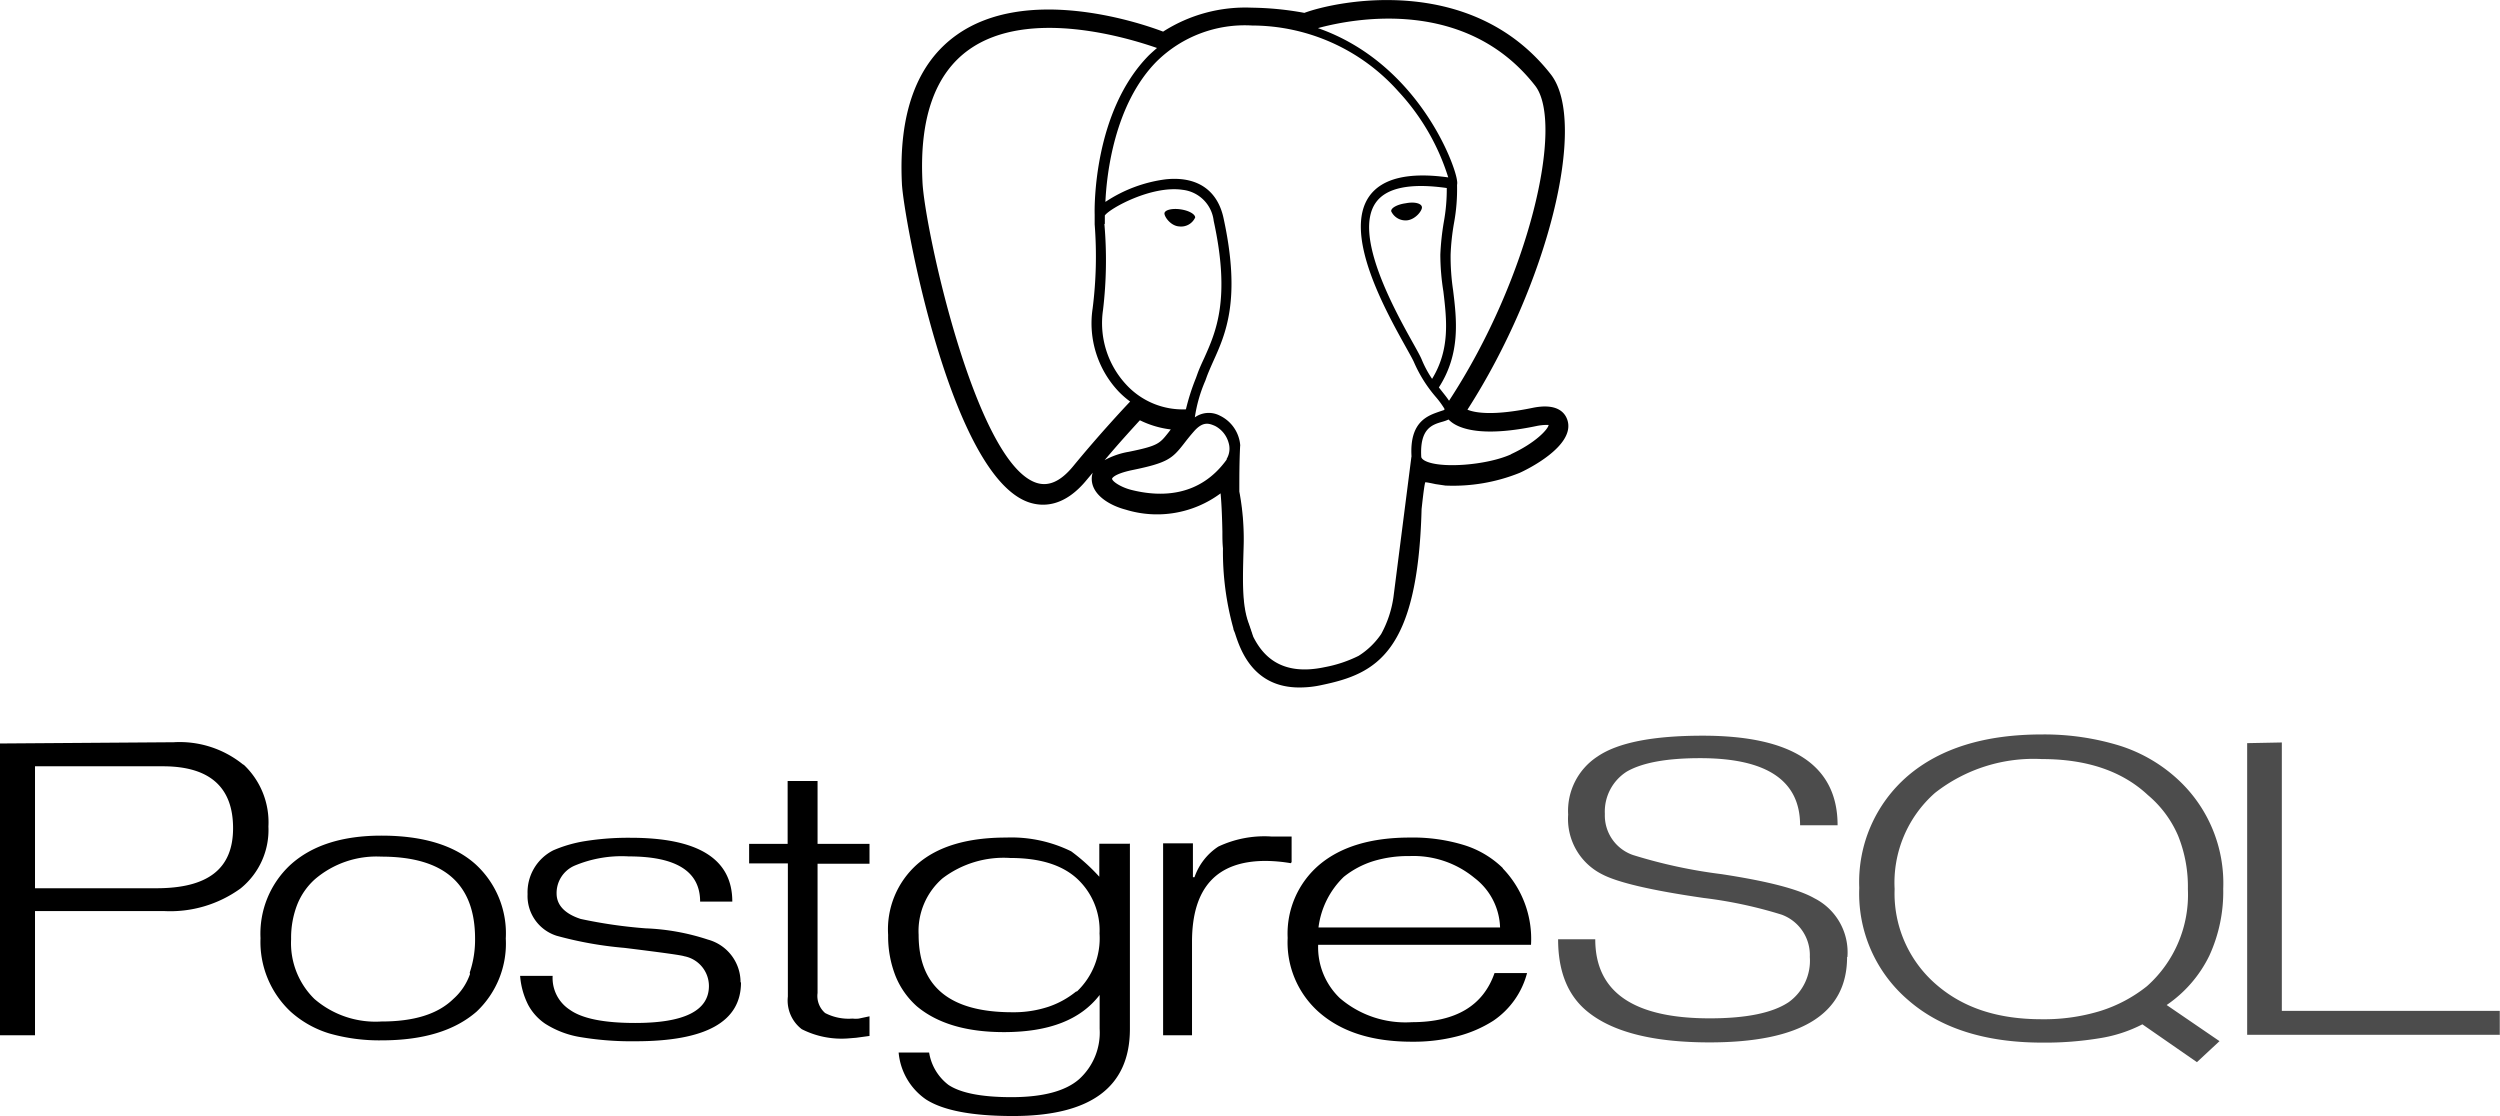
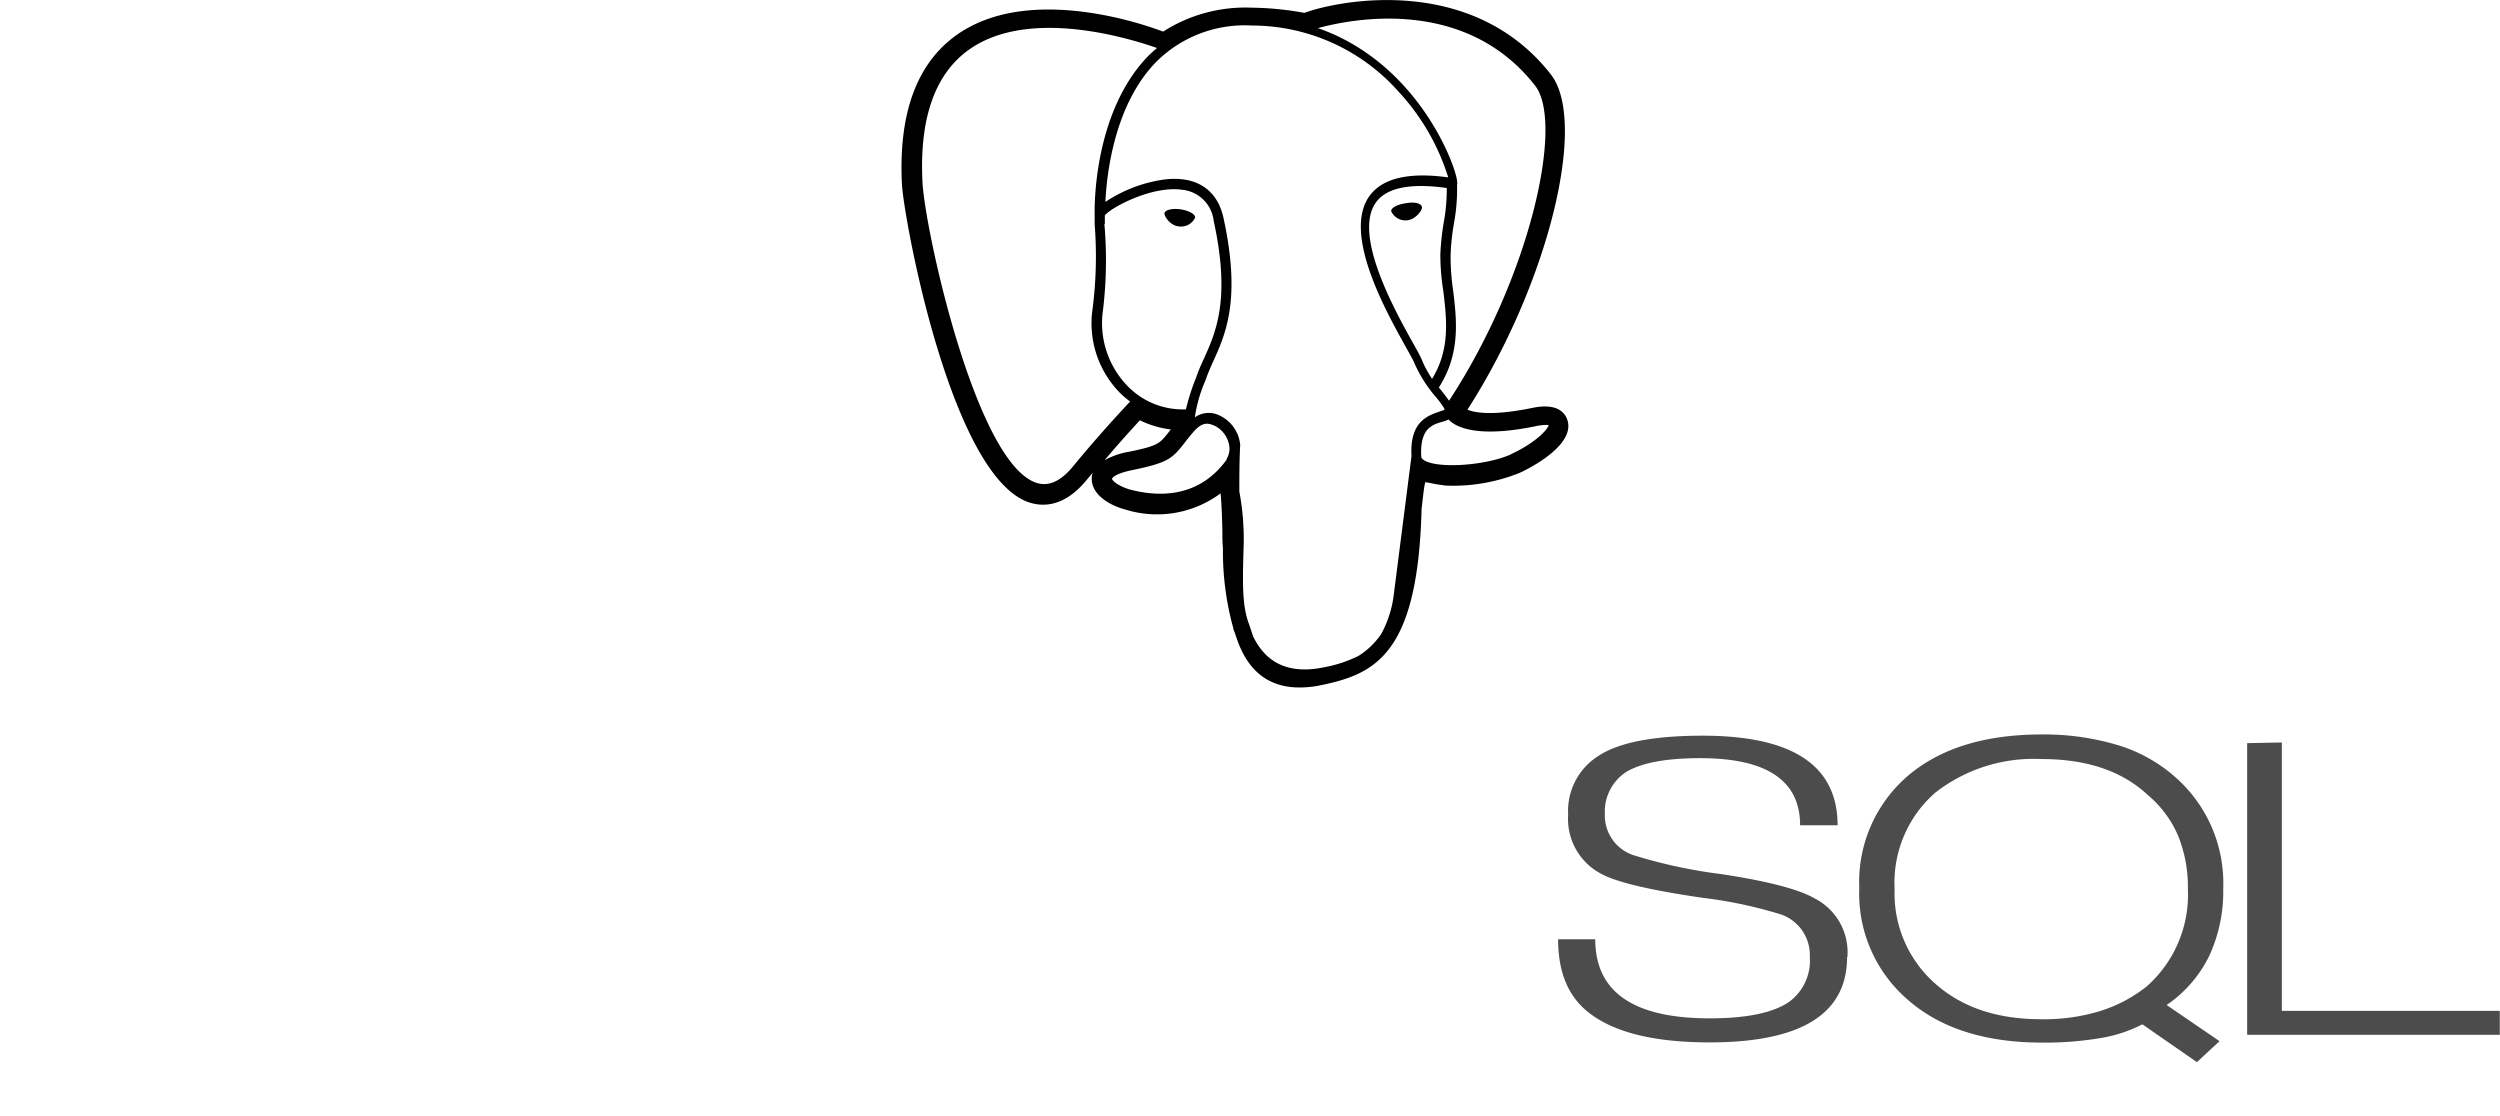
<svg xmlns="http://www.w3.org/2000/svg" viewBox="0 0 221.39 98.83">
  <defs>
    <style>.cls-1{opacity:0.7;}.cls-2{fill:none;}</style>
  </defs>
  <g id="Layer_2" data-name="Layer 2">
    <g id="Layer_1-2" data-name="Layer 1">
-       <path d="M13.84,78.66H3.1V67.86H14.43c4.14,0,6.21,1.85,6.21,5.48s-2.26,5.32-6.8,5.32m7.72-10.93a8.92,8.92,0,0,0-6.18-2L0,65.84V91.68H3.1l0-11H14.52a10.62,10.62,0,0,0,6.78-2,6.66,6.66,0,0,0,2.47-5.49,7,7,0,0,0-2.21-5.49ZM41.62,86.26a5.22,5.22,0,0,1-1.47,2.2c-1.39,1.36-3.51,2-6.38,2a8.28,8.28,0,0,1-5.93-2,6.92,6.92,0,0,1-2.06-5.29,8.11,8.11,0,0,1,.54-3.06,6,6,0,0,1,1.57-2.25,8.38,8.38,0,0,1,5.88-2c5.56,0,8.3,2.42,8.3,7.26a9.07,9.07,0,0,1-.47,3m.56-9.54q-2.83-2.58-8.39-2.58c-3.5,0-6.21.88-8.11,2.64a8.32,8.32,0,0,0-2.59,6.44,8.46,8.46,0,0,0,2.67,6.51,9.08,9.08,0,0,0,3.43,1.93,16.12,16.12,0,0,0,4.6.61c3.7,0,6.49-.85,8.44-2.55a8.28,8.28,0,0,0,2.58-6.47,8.29,8.29,0,0,0-2.61-6.51ZM65.62,87c0,3.49-3.12,5.21-9.35,5.21a27.25,27.25,0,0,1-4.82-.36,8.26,8.26,0,0,1-3.18-1.2A4.72,4.72,0,0,1,46.78,89a6.8,6.8,0,0,1-.72-2.58l2.88,0a3.35,3.35,0,0,0,1.52,3q1.63,1.17,5.79,1.17c4.36,0,6.53-1.09,6.53-3.28a2.69,2.69,0,0,0-2.19-2.63c-.29-.1-2.05-.34-5.29-.74a33.09,33.09,0,0,1-6-1.07,3.69,3.69,0,0,1-2.58-3.69A4.16,4.16,0,0,1,49,75.3a11.73,11.73,0,0,1,2.85-.82,24.29,24.29,0,0,1,4-.29q9,0,9,5.65H62q0-4-6.32-4a10.76,10.76,0,0,0-4.8.82,2.64,2.64,0,0,0-1.59,2.47c0,1,.71,1.79,2.14,2.25a42.91,42.91,0,0,0,5.74.83,20,20,0,0,1,5.53,1,3.91,3.91,0,0,1,2.88,3.78ZM77,91.74l-1.18.16-.74.06A7.77,7.77,0,0,1,71,91.14a3.2,3.2,0,0,1-1.23-2.89V76.46H66.34V74.73h3.41l0-5.57h2.65v5.57H77v1.76l-4.6,0V87.94a2,2,0,0,0,.67,1.77,4.51,4.51,0,0,0,2.43.49,2.16,2.16,0,0,0,.56,0L77,90l0,1.77ZM95.3,87.8a7.86,7.86,0,0,1-2.47,1.36,9.77,9.77,0,0,1-3.19.48c-5.53,0-8.29-2.27-8.29-6.86a6.18,6.18,0,0,1,2.12-5,8.94,8.94,0,0,1,6-1.8c2.59,0,4.56.6,5.9,1.82a6.23,6.23,0,0,1,2,4.87,6.49,6.49,0,0,1-2,5.13M100,74.72H97.35l0,2.92a16.85,16.85,0,0,0-2.49-2.25,12,12,0,0,0-5.75-1.22c-3.44,0-6.07.78-7.88,2.36a7.71,7.71,0,0,0-2.58,6.27,9.61,9.61,0,0,0,.65,3.62,7.2,7.2,0,0,0,1.9,2.7q2.73,2.28,7.7,2.28c4,0,6.79-1.09,8.48-3.29v3a5.56,5.56,0,0,1-1.82,4.46q-1.82,1.59-6,1.59c-2.61,0-4.47-.36-5.56-1.08a4.49,4.49,0,0,1-1.72-2.87h-2.7A5.65,5.65,0,0,0,82,97.36q2.28,1.47,7.7,1.47,10.35,0,10.36-7.7V74.7Zm14.3,1.72a13.78,13.78,0,0,0-2.22-.2q-6.52,0-6.52,7.16v8.28H103l0-17,2.64,0v3h.14a5.32,5.32,0,0,1,2.11-2.71,9.55,9.55,0,0,1,4.72-.89h1.77v2.27Zm2.46,5.69A7.53,7.53,0,0,1,119,77.65a8,8,0,0,1,2.58-1.38,10.52,10.52,0,0,1,3.24-.46,8.49,8.49,0,0,1,5.76,1.94,5.73,5.73,0,0,1,2.26,4.38H116.78m16.33-5.23a8.51,8.51,0,0,0-3.45-2.06,15.41,15.41,0,0,0-4.8-.67q-5.14,0-8,2.39a8,8,0,0,0-2.83,6.5,8.25,8.25,0,0,0,2.72,6.53c2,1.78,4.73,2.66,8.3,2.66a15.46,15.46,0,0,0,4-.48,11,11,0,0,0,3.18-1.37,7.34,7.34,0,0,0,3-4.23h-2.88c-1,2.88-3.42,4.35-7.32,4.35a8.91,8.91,0,0,1-6.38-2.13,6.24,6.24,0,0,1-1.92-4.72h18.85a9,9,0,0,0-2.52-6.79Z" />
      <path class="cls-1" d="M163.57,84.75q0,7.56-12.18,7.56-7.3,0-10.66-2.61c-1.85-1.42-2.75-3.6-2.75-6.52h3.29q0,7,10.14,7,4.86,0,7-1.44a4.52,4.52,0,0,0,1.86-4A3.81,3.81,0,0,0,157.78,81a38.91,38.91,0,0,0-6.91-1.48q-6.92-1-9-2.1a5.48,5.48,0,0,1-3-5.28A5.74,5.74,0,0,1,141.46,67c1.81-1.24,4.92-1.85,9.33-1.85q11.94,0,11.94,7.93h-3.32q0-5.94-8.85-5.94-4.44,0-6.5,1.19a4.19,4.19,0,0,0-1.94,3.75,3.7,3.7,0,0,0,2.5,3.64,45,45,0,0,0,7.83,1.69c4.07.62,6.82,1.33,8.23,2.14a5.36,5.36,0,0,1,2.92,5.2Zm26.56,2.58a12.7,12.7,0,0,1-4.14,2.2,17,17,0,0,1-5.17.73c-3.91,0-7-1-9.43-3.14a10.64,10.64,0,0,1-3.61-8.39,10.6,10.6,0,0,1,3.57-8.51,14.16,14.16,0,0,1,9.47-3c4,0,7.12,1.07,9.39,3.19A9.68,9.68,0,0,1,192.88,74a12.06,12.06,0,0,1,.87,4.73,10.84,10.84,0,0,1-3.62,8.6M191.87,89a11.22,11.22,0,0,0,3.78-4.37,13.53,13.53,0,0,0,1.23-5.92,12.5,12.5,0,0,0-4-9.67,13.64,13.64,0,0,0-5.15-3,22.7,22.7,0,0,0-6.91-1q-7.56,0-11.86,3.66a12.39,12.39,0,0,0-4.31,9.93A12.4,12.4,0,0,0,169,88.58c2.87,2.5,6.85,3.75,11.86,3.75a29.56,29.56,0,0,0,5.14-.4,12.41,12.41,0,0,0,3.72-1.22l4.83,3.35,2-1.86L191.87,89Zm29.49,2.64H199V65.81l3.07-.06V89.52h19.3l0,2.16Z" />
      <path d="M110.07,48.47a22.71,22.71,0,0,0-.38-4.92c0,5.83.27,10.52.78,11.81.12.3.26.66.45,1-.15-.44-.28-.85-.4-1.18C109.92,53.59,110,51.5,110.07,48.47Z" />
      <path class="cls-2" d="M120.26,58.08a5.23,5.23,0,0,0,2-1.93A6.78,6.78,0,0,1,120.26,58.08Z" />
      <path d="M124.49,18c-.75.1-1.33.42-1.29.71a1.4,1.4,0,0,0,1.43.8c.75-.1,1.33-.88,1.29-1.17h0C125.88,18,125.24,17.85,124.49,18Z" />
      <path d="M104.41,20.05a1.37,1.37,0,0,0,1.43-.79c0-.29-.54-.61-1.29-.72s-1.39.05-1.43.34h0C103.09,19.17,103.66,20,104.41,20.05Z" />
      <path d="M138.8,37.19c-.24-.73-1-1.5-3.09-1.07-3.5.72-5.08.44-5.76.16,7.07-11,10.72-25.43,7.38-29.7-7.05-9-19-6.49-21.82-5.44a27.36,27.36,0,0,0-4.66-.46A13.5,13.5,0,0,0,103,2.8c-2.63-1-12.2-4-18.26.28-3.54,2.5-5.18,6.94-4.87,13.2.15,3,4.31,25.89,11.26,28.21,1.24.41,3.14.41,5.11-2l.53-.63a1.57,1.57,0,0,0-.09.54c0,1.44,1.62,2.37,3,2.73a9.43,9.43,0,0,0,8.41-1.44c.1,1.05.14,2.41.16,3.38,0,.51,0,1,.05,1.48a25.34,25.34,0,0,0,.92,7.09c0,.13.1.29.15.45.45,1.39,1.56,4.79,5.69,4.79a9,9,0,0,0,2-.22c4.8-1,8.5-2.83,8.83-15.58h0l.07-.63c.08-.68.16-1.38.25-1.74.16,0,.44.06.91.16L128,43a15.76,15.76,0,0,0,6.56-1.12C135.09,41.65,139.56,39.5,138.8,37.19ZM135.94,7.58c2.61,3.34-.47,17-7.62,27.91-.16-.25-.37-.51-.6-.8l-.3-.38c1.93-3,1.58-6,1.26-8.61a20.33,20.33,0,0,1-.22-3.14,20.37,20.37,0,0,1,.3-2.8,16.54,16.54,0,0,0,.27-3.38,1,1,0,0,0,0-.37c-.14-1.42-3.48-10.44-12.32-13.52C119.79,1.65,129.78-.3,135.94,7.58Zm-8.12,18.23c.3,2.52.6,5.13-1,7.74a9.43,9.43,0,0,1-.91-1.69c-.12-.3-.4-.8-.79-1.5-1.59-2.85-5.31-9.53-3.29-12.41.93-1.33,3.06-1.76,6.29-1.3a16,16,0,0,1-.26,3,23,23,0,0,0-.31,2.9A20.74,20.74,0,0,0,127.82,25.81ZM95,41.33c-1.1,1.32-2.16,1.78-3.24,1.42-5.39-1.81-9.89-22.59-10.07-26.65-.28-5.63,1.11-9.57,4.13-11.71,5.29-3.75,14.18-1,16.64-.14-.24.21-.48.42-.71.64-4.94,5-4.83,13.54-4.81,14.1h0c0,.19,0,.48,0,.88a36.74,36.74,0,0,1-.18,7.44,8.8,8.8,0,0,0,2.32,7.38,8.11,8.11,0,0,0,1,.87C99.48,36.19,97.3,38.53,95,41.33Zm2.84-21.5c0-.33,0-.58,0-.75.44-.63,4.14-2.68,6.89-2.27a3.12,3.12,0,0,1,2.75,2.75c1.51,6.92.2,9.83-.85,12.17-.22.47-.42.91-.58,1.35l-.14.39a19.2,19.2,0,0,0-.89,2.78,6.8,6.8,0,0,1-5.25-2.15,8,8,0,0,1-2.09-6.66A37.28,37.28,0,0,0,97.8,19.83Zm3.13,17.4a8.45,8.45,0,0,0,2.71.8l-.2.26c-.79,1-.93,1.19-3.52,1.72a6.82,6.82,0,0,0-2.14.74C99.08,39.25,100.23,38,100.93,37.23Zm7.68,3.44c-2.42,3.39-5.92,3.35-8.44,2.72-1-.25-1.73-.78-1.73-1,0,0,.09-.41,1.83-.77,3.07-.63,3.5-1,4.54-2.34.24-.31.52-.67.9-1.1,0,0,0,0,0,0,.8-.9,1.34-.68,1.85-.46a2.39,2.39,0,0,1,1.2,1.49A1.77,1.77,0,0,1,108.61,40.67Zm16,4.31h0Zm.34-4.54L123.4,52.87a9.63,9.63,0,0,1-1.09,3.28,6.78,6.78,0,0,1-2,1.93,11.36,11.36,0,0,1-3,1c-3.93.84-5.53-1.1-6.33-2.7-.15-.44-.28-.85-.4-1.18-.6-1.63-.54-3.72-.45-6.75a22.71,22.71,0,0,0-.38-4.92c0-1.28,0-2.6.07-4a.58.58,0,0,0,0-.19,2.88,2.88,0,0,0-.09-.48,3.19,3.19,0,0,0-1.7-2.05,2.12,2.12,0,0,0-2.22.15,12.75,12.75,0,0,1,.93-3.25l.14-.39c.16-.42.35-.85.55-1.3,1.11-2.45,2.49-5.5.92-12.71-.54-2.5-2.37-3.72-5.12-3.43a12.51,12.51,0,0,0-5.34,2c.11-2.45.79-8.65,4.54-12.44a11.11,11.11,0,0,1,8.46-3.18,17.38,17.38,0,0,1,12.92,5.81,19.86,19.86,0,0,1,4.44,7.64c-3.52-.49-5.87.08-7,1.68-2.33,3.33,1.43,10.08,3.24,13.33.36.65.65,1.16.75,1.41a12.09,12.09,0,0,0,1.89,3,8,8,0,0,1,.78,1.06v.11l-.39.13C126.51,36.79,124.8,37.27,125,40.44Zm8.85-.22c-2.18,1-6.43,1.31-7.71.55-.26-.16-.27-.29-.27-.33-.14-2.52,1-2.83,1.83-3.08a3.53,3.53,0,0,0,.59-.21,2.47,2.47,0,0,0,.41.34c.93.61,3,1.15,7.36.24a4.54,4.54,0,0,1,.84-.1c.17,0,.24,0,.25,0C137.1,38,136,39.21,133.81,40.22Z" />
    </g>
  </g>
</svg>